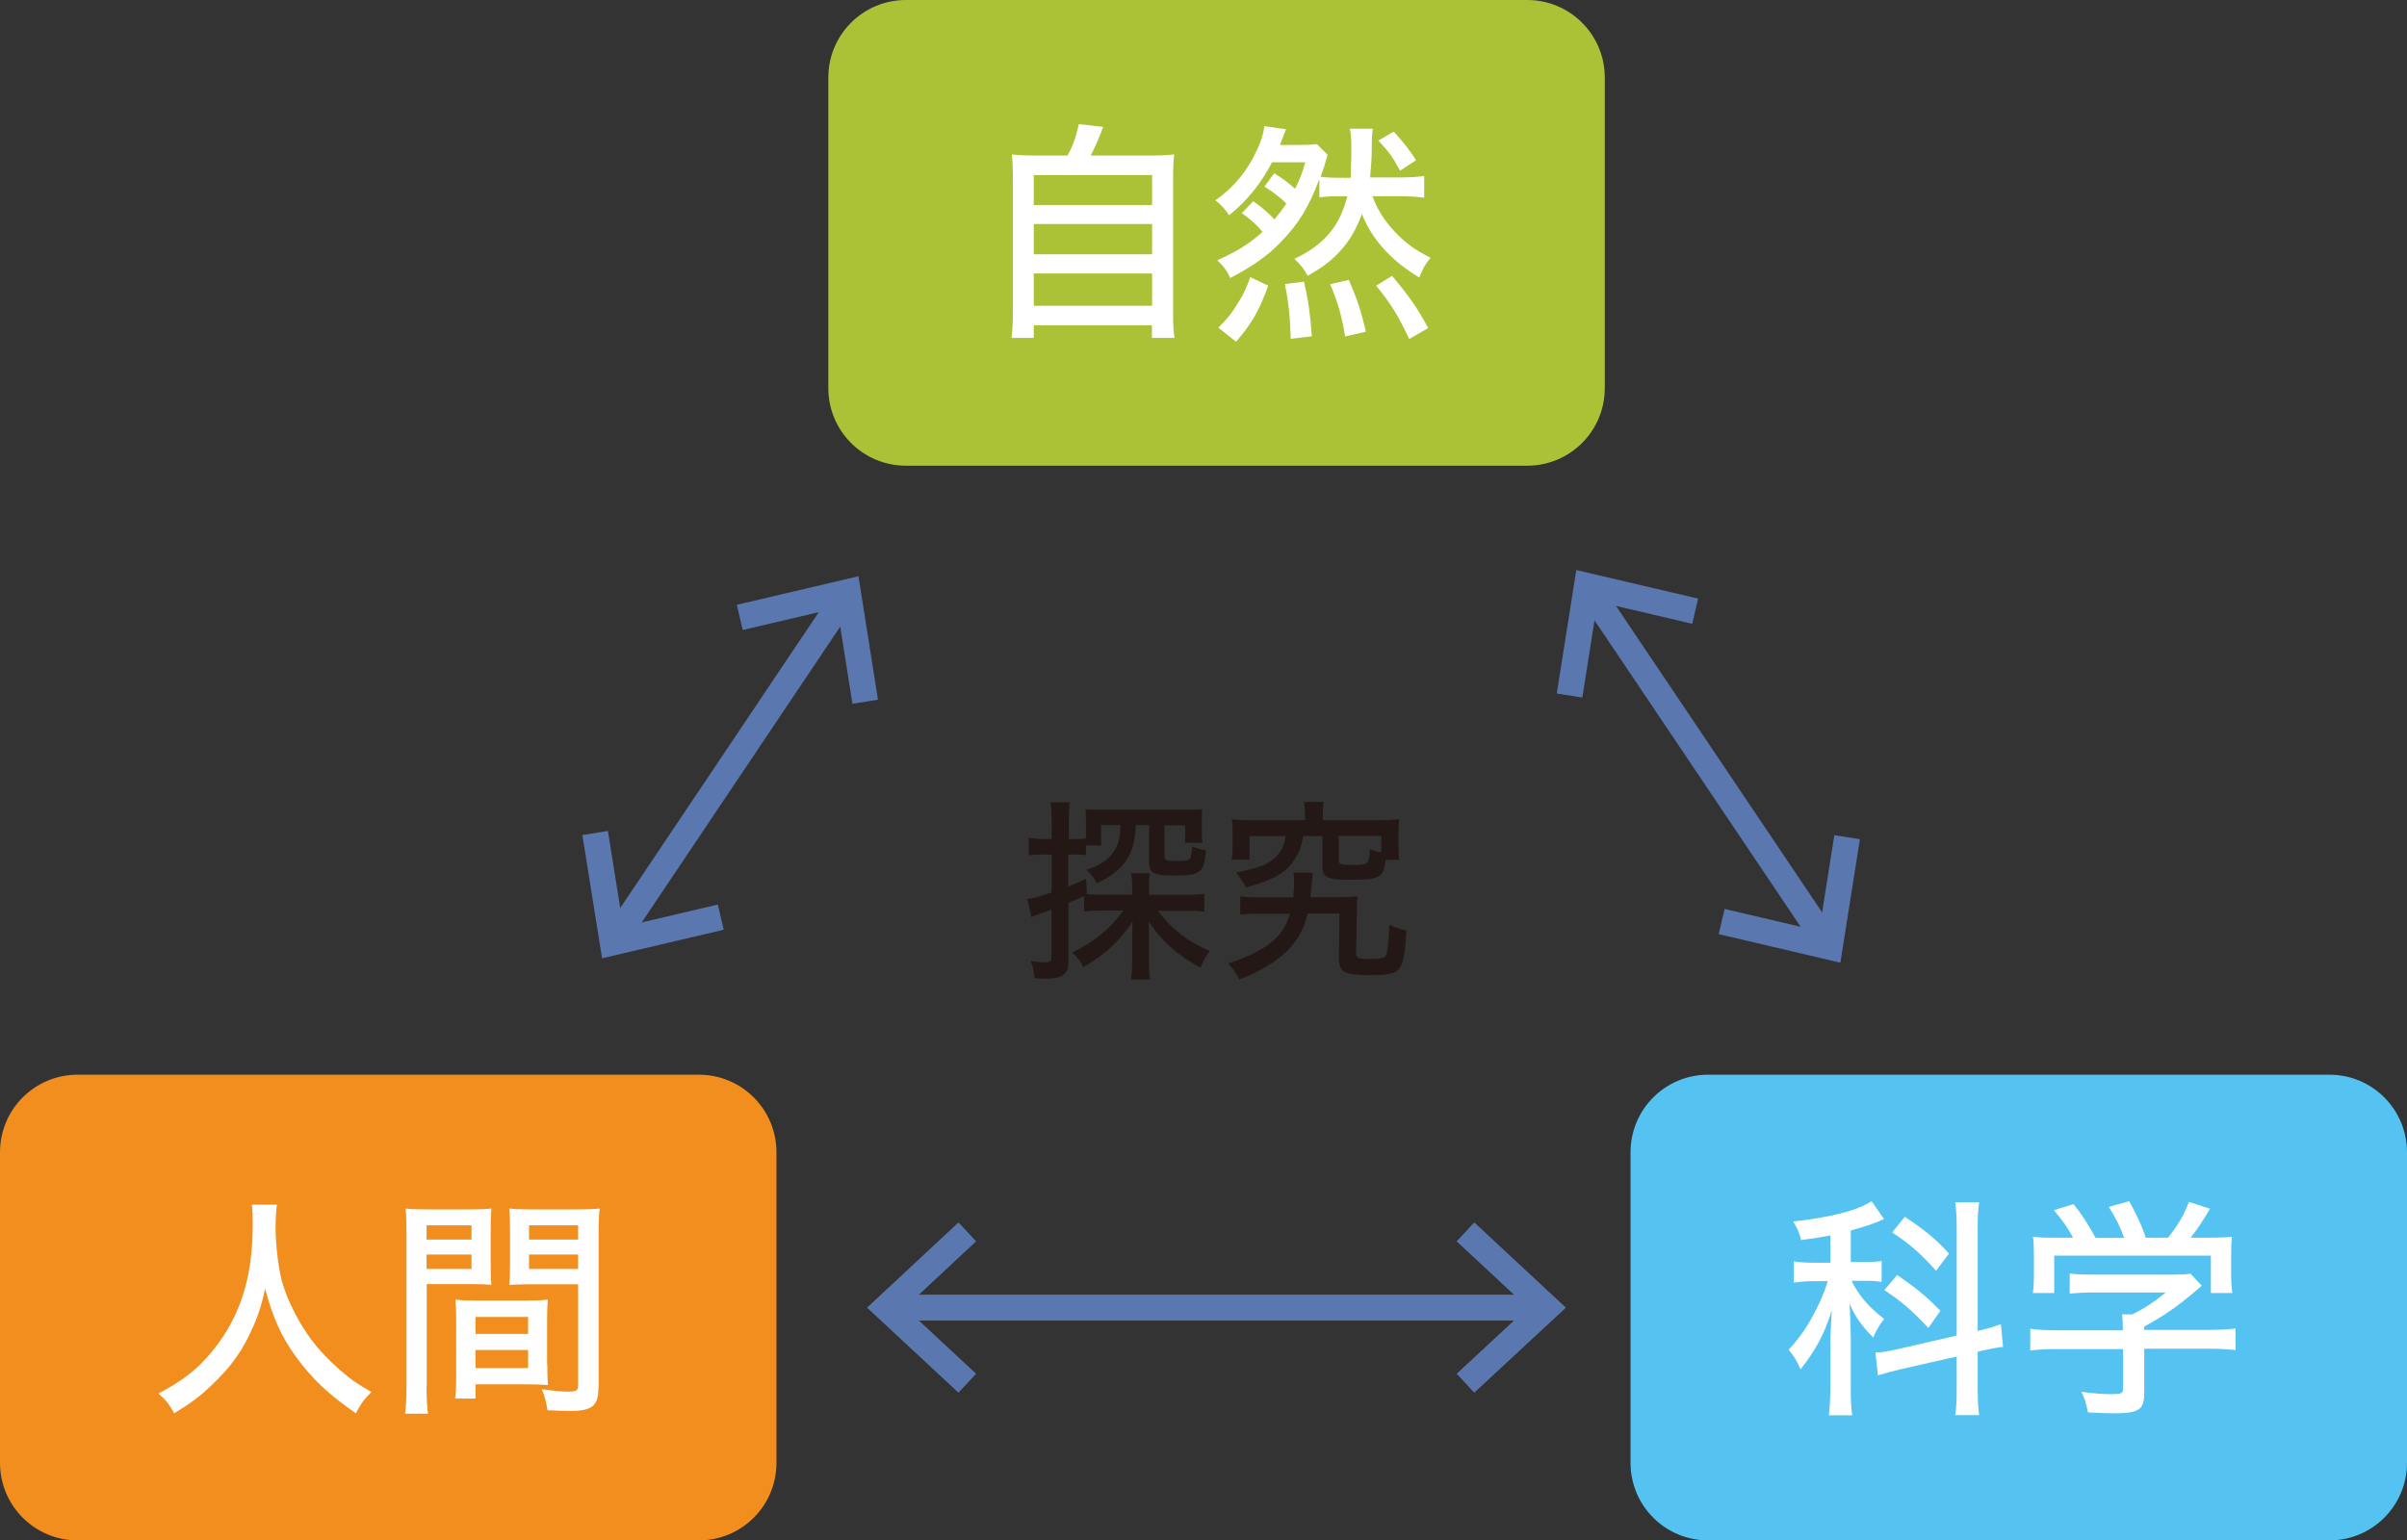
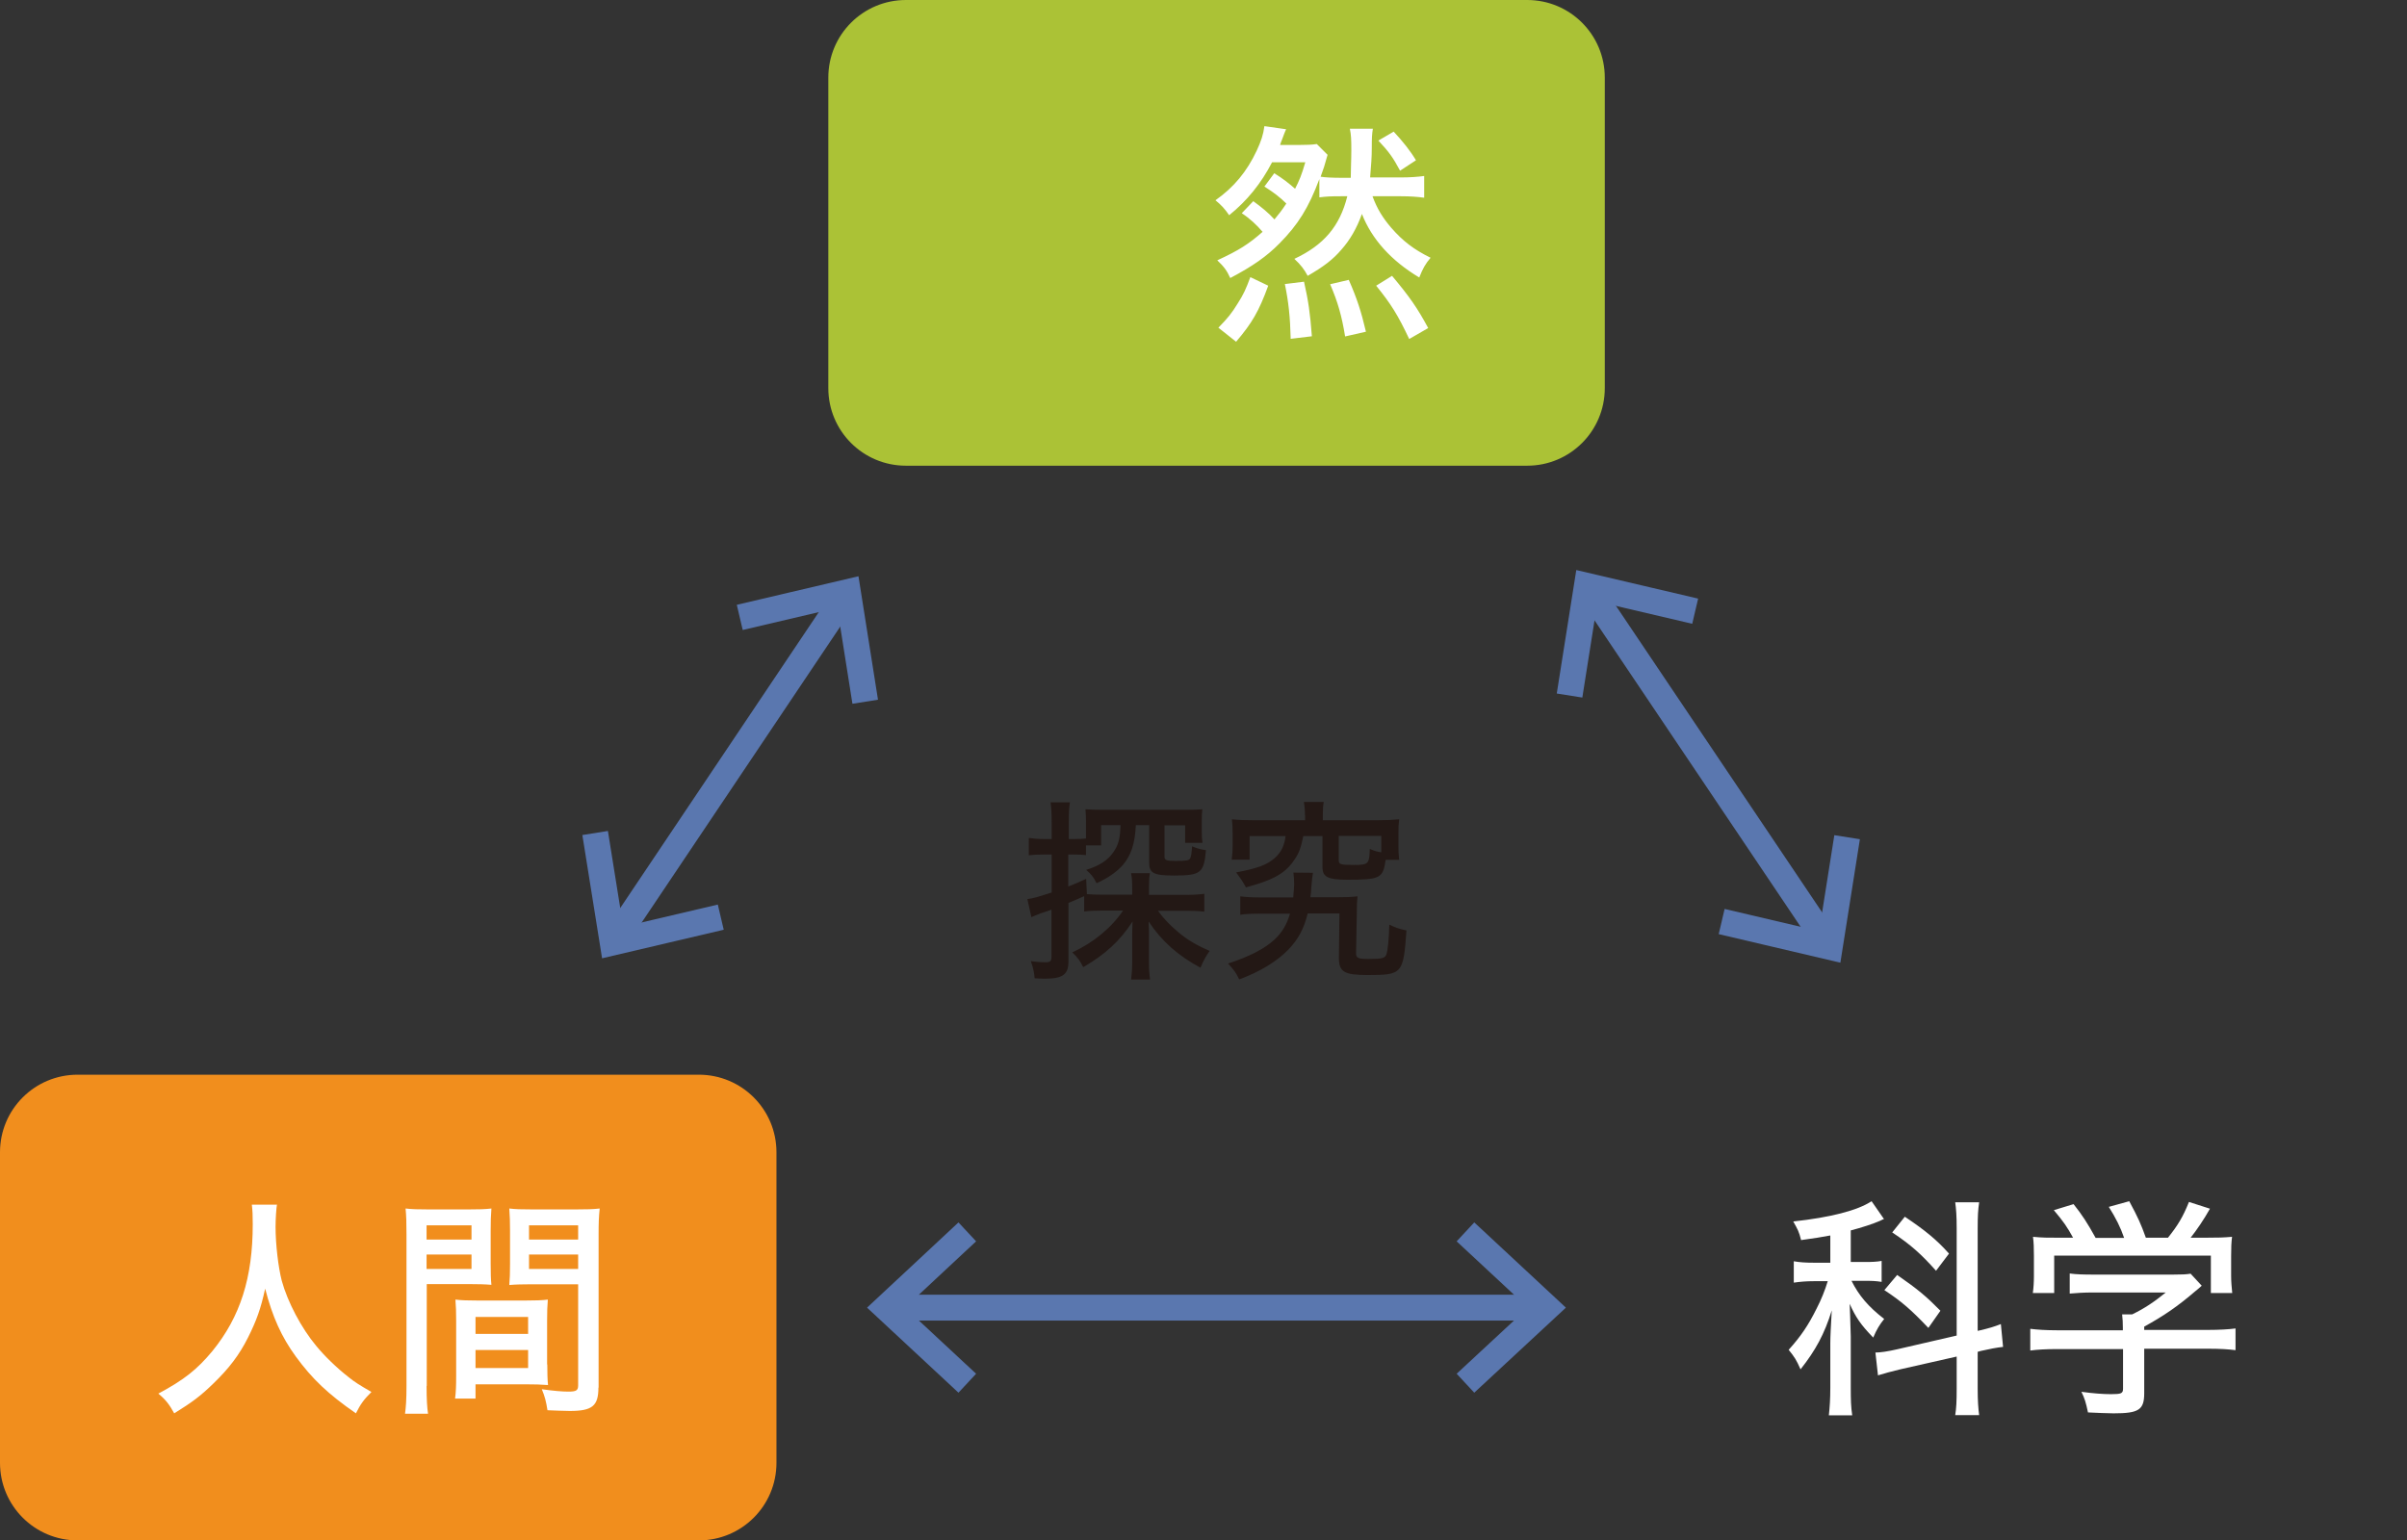
<svg xmlns="http://www.w3.org/2000/svg" version="1.1" id="レイヤー_1" x="0px" y="0px" width="131.81px" height="84.38px" viewBox="0 0 131.81 84.38" style="enable-background:new 0 0 131.81 84.38;" xml:space="preserve">
  <rect x="0" y="0" width="131.81" height="84.38" fill="#333333" stroke="none" />
  <style type="text/css">
	.st0{fill:#ABC236;}
	.st1{fill:#FFFFFF;}
	.st2{fill:#231815;}
	.st3{fill:#54C3F1;}
	.st4{fill:#F18E1D;}
	.st5{fill:none;stroke:#5A77AF;stroke-width:1.417;}
</style>
  <path class="st0" d="M49.61,0c-2.35,0-4.25,1.9-4.25,4.25v17.01c0,2.35,1.9,4.25,4.25,4.25h34.02c2.35,0,4.25-1.9,4.25-4.25V4.25  c0-2.35-1.9-4.25-4.25-4.25H49.61z" />
  <g>
-     <path class="st1" d="M58.46,8.52c0.31-0.57,0.48-1.08,0.62-1.72l1.33,0.15c-0.24,0.65-0.43,1.08-0.68,1.57h3.01   c0.71,0,1.1-0.01,1.56-0.06c-0.05,0.43-0.06,0.78-0.06,1.57v7c0,0.77,0.01,1.1,0.08,1.48h-1.24v-0.69h-6.47v0.69h-1.22   c0.05-0.33,0.08-0.82,0.08-1.48v-7c0-0.75-0.01-1.12-0.06-1.57c0.46,0.05,0.82,0.06,1.54,0.06H58.46z M56.61,11.23h6.48V9.59h-6.48   V11.23z M56.61,13.93h6.48v-1.66h-6.48V13.93z M56.61,16.75h6.48v-1.77h-6.48V16.75z" />
    <path class="st1" d="M68.63,11.02c0.43,0.31,0.85,0.65,1.16,1c0.24-0.29,0.4-0.49,0.65-0.87c-0.34-0.34-0.69-0.61-1.2-0.93   l0.54-0.73c0.47,0.29,0.8,0.55,1.14,0.85c0.24-0.47,0.36-0.76,0.56-1.45h-1.82c-0.6,1.16-1.37,2.11-2.35,2.9   c-0.23-0.34-0.42-0.55-0.75-0.82c1.01-0.71,1.72-1.57,2.26-2.72c0.24-0.52,0.36-0.87,0.42-1.34l1.19,0.17   c-0.05,0.1-0.06,0.14-0.11,0.26c-0.04,0.1-0.04,0.1-0.1,0.27c-0.01,0.03-0.03,0.08-0.06,0.15c-0.01,0.04-0.04,0.1-0.06,0.18h1.07   c0.38,0,0.68-0.01,0.94-0.05l0.59,0.59c-0.18,0.64-0.2,0.71-0.38,1.2c0.24,0.04,0.65,0.06,1.16,0.06h0.49   C73.97,9.22,74,8.8,74,8.24c0-0.61-0.01-0.84-0.08-1.19h1.26c-0.05,0.31-0.06,0.49-0.06,1.08c0,0.46-0.03,0.88-0.09,1.59h1.66   c0.52,0,0.94-0.03,1.3-0.08v1.19c-0.38-0.05-0.75-0.08-1.29-0.08h-1.54c0.25,0.68,0.55,1.17,1.02,1.72   c0.64,0.74,1.25,1.2,2.16,1.65c-0.29,0.34-0.43,0.6-0.62,1.08c-1.54-0.92-2.6-2.1-3.14-3.48c-0.28,0.78-0.65,1.42-1.12,1.95   c-0.47,0.55-0.97,0.93-1.85,1.44c-0.18-0.34-0.38-0.61-0.73-0.93c1.62-0.76,2.49-1.79,2.9-3.43h-0.32c-0.59,0-0.79,0.01-1.21,0.06   V9.81c-0.59,1.57-1.16,2.49-2.19,3.53c-0.7,0.71-1.46,1.24-2.69,1.89c-0.18-0.4-0.34-0.62-0.71-0.97c1.19-0.55,1.72-0.89,2.48-1.56   c-0.32-0.38-0.71-0.74-1.14-1.02L68.63,11.02z M66.72,17.95c0.51-0.52,0.73-0.79,1.06-1.33c0.32-0.5,0.45-0.79,0.69-1.44l0.98,0.47   c-0.51,1.4-0.89,2.05-1.76,3.07L66.72,17.95z M70.68,18.56c-0.03-1.21-0.12-2.04-0.32-3l1.05-0.13c0.24,1.07,0.33,1.68,0.43,2.99   L70.68,18.56z M73.66,18.43c-0.18-1.11-0.4-1.89-0.82-2.86l1.02-0.24c0.45,1.02,0.68,1.73,0.94,2.84L73.66,18.43z M77.17,18.57   c-0.62-1.31-0.99-1.91-1.81-2.92l0.87-0.54c0.97,1.16,1.38,1.75,1.98,2.86L77.17,18.57z M76.32,7.21c0.51,0.55,0.91,1.05,1.22,1.57   l-0.87,0.57c-0.4-0.74-0.6-1.02-1.19-1.65L76.32,7.21z" />
  </g>
  <g>
    <path class="st2" d="M59.37,49.09c-0.38,0.17-0.49,0.22-0.86,0.37v3.21c0,0.71-0.31,0.94-1.29,0.94c-0.14,0-0.17,0-0.56-0.02   c-0.04-0.39-0.08-0.56-0.21-0.94c0.32,0.04,0.52,0.06,0.8,0.06c0.27,0,0.33-0.06,0.33-0.31v-2.57c-0.15,0.05-0.23,0.09-0.56,0.19   c-0.26,0.1-0.39,0.15-0.54,0.22l-0.22-0.99c0.36-0.05,0.52-0.1,1.33-0.36v-2.08h-0.46c-0.3,0-0.53,0.01-0.79,0.04V45.9   c0.27,0.04,0.49,0.06,0.8,0.06h0.45v-0.94c0-0.49-0.02-0.74-0.06-1.07h1.06c-0.05,0.33-0.06,0.58-0.06,1.06v0.95h0.33   c0.27,0,0.44-0.01,0.61-0.03c0-0.26,0-0.26,0-0.32v-0.58c0-0.3-0.01-0.5-0.03-0.7c0.26,0.02,0.53,0.03,0.99,0.03h4.4   c0.48,0,0.76-0.01,1.01-0.03c-0.02,0.2-0.03,0.35-0.03,0.69v0.48c0,0.32,0.01,0.47,0.04,0.67h-0.95v-0.96h-1.13v1.72   c0,0.19,0.12,0.23,0.57,0.23c0.64,0,0.78-0.02,0.84-0.15c0.05-0.1,0.08-0.32,0.1-0.65c0.31,0.13,0.44,0.16,0.76,0.21   c-0.11,1.25-0.28,1.39-1.75,1.39c-1.11,0-1.36-0.13-1.36-0.7v-2.06h-0.73c-0.05,1.03-0.26,1.64-0.7,2.17   c-0.33,0.38-0.81,0.72-1.45,1.01c-0.19-0.37-0.29-0.48-0.57-0.73c0.72-0.22,1.2-0.54,1.49-0.97c0.28-0.4,0.37-0.75,0.39-1.48H60.3   v1.11h-0.83v0.53c-0.21-0.02-0.37-0.03-0.64-0.03H58.5v1.75c0.32-0.12,0.48-0.19,0.98-0.42l0.04,0.84   c0.28,0.02,0.51,0.03,0.91,0.03H62V48.7c0-0.39-0.01-0.61-0.06-0.87h1.03c-0.04,0.22-0.05,0.42-0.05,0.75v0.44h2   c0.42,0,0.73-0.02,1.03-0.06v0.98c-0.34-0.04-0.64-0.05-1.01-0.05h-1.53c0.3,0.42,0.65,0.78,1.11,1.17   c0.51,0.43,1.03,0.73,1.72,1.03c-0.2,0.29-0.31,0.47-0.5,0.92c-1.23-0.66-2.11-1.44-2.84-2.53c0.01,0.19,0.01,0.19,0.02,0.52   c0,0.1,0,0.19,0,0.38v1.36c0,0.39,0.02,0.64,0.06,0.92h-1.04c0.04-0.32,0.06-0.57,0.06-0.95v-1.39c0-0.28,0.01-0.62,0.02-0.84   c-0.69,1.06-1.48,1.79-2.7,2.5c-0.19-0.37-0.29-0.51-0.6-0.81c1.14-0.52,2.14-1.34,2.78-2.29H60.4c-0.45,0-0.72,0.01-1.03,0.05   V49.09z" />
    <path class="st2" d="M73.18,49.15c0.55,0,0.79-0.01,1.16-0.05c-0.03,0.29-0.04,0.46-0.04,0.96l-0.04,2.13   c-0.01,0.29,0.1,0.34,0.68,0.34c0.76,0,0.9-0.04,0.98-0.25c0.08-0.23,0.14-0.84,0.16-1.63c0.35,0.17,0.5,0.22,0.94,0.32   c-0.17,2.37-0.22,2.44-2.12,2.44c-1.29,0-1.58-0.17-1.58-0.94c0-0.02,0-0.03,0-0.05l0.03-2.38h-1.74c-0.21,0.85-0.51,1.4-1.05,1.97   c-0.65,0.67-1.57,1.22-2.7,1.64c-0.18-0.38-0.29-0.52-0.61-0.87c1.17-0.38,2.03-0.82,2.56-1.33c0.4-0.37,0.67-0.83,0.83-1.4h-1.55   c-0.58,0-0.88,0.01-1.17,0.06v-1.01c0.3,0.04,0.62,0.06,1.15,0.06h1.75c0.03-0.39,0.05-0.55,0.05-0.76s-0.02-0.39-0.04-0.6   l1.07,0.01c-0.04,0.21-0.04,0.25-0.09,0.79c-0.01,0.2-0.02,0.34-0.05,0.55H73.18z M71.46,44.65c0-0.31-0.02-0.49-0.06-0.72h1.09   c-0.04,0.21-0.05,0.39-0.05,0.72v0.28h3.04c0.45,0,0.72-0.01,1.14-0.05c-0.03,0.22-0.04,0.43-0.04,0.77v0.67   c0,0.33,0.01,0.53,0.04,0.78h-0.74c-0.14,1.01-0.31,1.09-2.07,1.09c-1.11,0-1.39-0.15-1.39-0.7v-1.69h-1.05   c-0.13,0.63-0.23,0.93-0.49,1.3c-0.37,0.56-0.84,0.9-1.63,1.19c-0.26,0.1-0.47,0.16-1.02,0.32c-0.16-0.3-0.29-0.49-0.54-0.82   c1.21-0.23,1.7-0.42,2.13-0.8c0.34-0.31,0.51-0.65,0.58-1.19h-1.97v1.29h-0.98c0.03-0.25,0.05-0.45,0.05-0.78v-0.66   c0-0.33-0.01-0.53-0.04-0.77c0.4,0.04,0.67,0.05,1.13,0.05h2.88V44.65z M75.64,45.79h-2.33v1.31c0,0.25,0.07,0.28,0.85,0.28   s0.83-0.06,0.85-0.88c0.25,0.11,0.34,0.14,0.63,0.19V45.79z" />
  </g>
-   <path class="st3" d="M93.54,58.87c-2.35,0-4.25,1.9-4.25,4.25v17.01c0,2.35,1.9,4.25,4.25,4.25h34.02c2.35,0,4.25-1.9,4.25-4.25  V63.12c0-2.35-1.9-4.25-4.25-4.25H93.54z" />
  <g>
    <path class="st1" d="M100.21,67.68c-0.54,0.1-0.79,0.14-1.58,0.25c-0.11-0.45-0.19-0.6-0.43-1.02c2.03-0.22,3.52-0.6,4.29-1.11   l0.68,0.98c-0.05,0.01-0.05,0.01-0.23,0.1c-0.34,0.15-1,0.37-1.59,0.52v1.73h0.76c0.43,0,0.66-0.01,0.93-0.06v1.15   c-0.29-0.05-0.56-0.06-0.94-0.06h-0.71c0.4,0.8,0.92,1.42,1.79,2.09c-0.25,0.31-0.41,0.57-0.6,1.02c-0.68-0.7-0.96-1.11-1.29-1.85   c0.01,0.31,0.04,0.91,0.06,1.79V76c0,0.69,0.01,1.06,0.08,1.53h-1.28c0.05-0.46,0.08-0.89,0.08-1.53v-2.42   c0-0.37,0.03-0.91,0.08-1.8c-0.4,1.29-0.88,2.18-1.71,3.23c-0.23-0.52-0.32-0.66-0.65-1.07c0.66-0.73,1.08-1.35,1.53-2.26   c0.26-0.5,0.46-1.01,0.61-1.5h-0.74c-0.45,0-0.77,0.03-1.12,0.08v-1.17c0.34,0.06,0.65,0.08,1.15,0.08h0.85V67.68z M107.15,67.28   c0-0.69-0.03-1.05-0.08-1.42h1.31c-0.06,0.42-0.08,0.75-0.08,1.42v5.62l0.06-0.01c0.6-0.14,0.85-0.22,1.21-0.36l0.12,1.25   c-0.36,0.04-0.73,0.11-1.21,0.22l-0.18,0.05v2.02c0,0.66,0.03,1.06,0.08,1.45h-1.31c0.06-0.4,0.08-0.71,0.08-1.47v-1.74l-3.09,0.7   c-0.47,0.11-0.94,0.24-1.22,0.33l-0.14-1.25c0.27,0,0.68-0.06,1.2-0.18l3.25-0.75V67.28z M103.89,69.84   c1.14,0.79,1.59,1.17,2.37,1.96l-0.66,0.94c-0.96-1.01-1.47-1.45-2.41-2.07L103.89,69.84z M104.31,66.65   c1.12,0.75,1.74,1.26,2.42,2.02l-0.71,0.94c-0.82-0.92-1.39-1.43-2.4-2.1L104.31,66.65z" />
    <path class="st1" d="M117.42,76.31c0,0.92-0.29,1.11-1.68,1.11c-0.31,0-0.96-0.03-1.4-0.05c-0.12-0.57-0.18-0.76-0.36-1.13   c0.65,0.09,1.2,0.13,1.62,0.13c0.57,0,0.66-0.04,0.66-0.31V73.9h-3.61c-0.64,0-1.1,0.03-1.47,0.08v-1.19   c0.39,0.05,0.88,0.08,1.45,0.08h3.62v-0.14c0-0.26-0.01-0.5-0.04-0.73h0.55c0.7-0.34,1.21-0.69,1.84-1.2h-4.01   c-0.48,0-0.89,0.03-1.25,0.06v-1.1c0.37,0.05,0.77,0.06,1.28,0.06H119c0.47,0,0.73-0.01,0.96-0.05l0.61,0.66   c-0.18,0.17-0.31,0.26-0.34,0.29c-0.98,0.84-1.72,1.35-2.81,1.95v0.18h3.52c0.59,0,1.11-0.03,1.48-0.08v1.19   c-0.37-0.05-0.86-0.08-1.49-0.08h-3.51V76.31z M113.53,67.81c-0.33-0.6-0.52-0.88-1.06-1.52l1.08-0.33   c0.47,0.59,0.75,1.02,1.21,1.85h1.56c-0.19-0.56-0.46-1.1-0.84-1.7l1.12-0.31c0.48,0.89,0.64,1.25,0.91,2h1.21   c0.55-0.69,0.82-1.14,1.15-1.96l1.15,0.37c-0.33,0.59-0.74,1.19-1.06,1.59h0.74c0.82,0,1.06-0.01,1.53-0.05   c-0.04,0.32-0.05,0.59-0.05,1.06v1.08c0,0.33,0.03,0.64,0.06,0.94h-1.17v-2.05h-8.58v2.05h-1.17c0.04-0.28,0.06-0.59,0.06-0.94   v-1.08c0-0.47-0.01-0.74-0.05-1.06c0.55,0.05,0.71,0.05,1.49,0.05H113.53z" />
  </g>
  <path class="st4" d="M4.25,58.87C1.9,58.87,0,60.77,0,63.12v17.01c0,2.35,1.9,4.25,4.25,4.25h34.02c2.35,0,4.25-1.9,4.25-4.25V63.12  c0-2.35-1.9-4.25-4.25-4.25H4.25z" />
  <g>
    <path class="st1" d="M15.17,65.96c-0.04,0.21-0.08,0.82-0.08,1.24c0,0.97,0.15,2.22,0.34,2.96c0.32,1.16,1.07,2.59,1.89,3.57   c0.45,0.55,1.12,1.2,1.76,1.7c0.34,0.28,0.64,0.46,1.26,0.82c-0.41,0.41-0.59,0.65-0.85,1.17c-1.53-1.06-2.39-1.88-3.29-3.11   c-0.78-1.07-1.28-2.17-1.68-3.72c-0.24,1.1-0.47,1.74-0.94,2.68c-0.48,0.96-1.05,1.7-1.91,2.53c-0.7,0.68-1.16,1.02-2.13,1.62   c-0.27-0.49-0.46-0.74-0.87-1.08c1.42-0.76,2.13-1.33,2.96-2.33c1.53-1.88,2.21-4.02,2.21-6.95c0-0.5-0.01-0.74-0.05-1.07H15.17z" />
    <path class="st1" d="M23.36,75.92c0,0.75,0.03,1.19,0.08,1.52h-1.26c0.05-0.37,0.08-0.77,0.08-1.52v-8.29   c0-0.66-0.01-1.02-0.05-1.43c0.34,0.04,0.68,0.05,1.31,0.05h2.09c0.65,0,0.94-0.01,1.3-0.05c-0.03,0.4-0.04,0.7-0.04,1.2v1.82   c0,0.55,0.01,0.87,0.04,1.16c-0.34-0.03-0.74-0.04-1.22-0.04h-2.32V75.92z M23.36,67.9h2.46v-0.78h-2.46V67.9z M23.36,69.51h2.46   v-0.79h-2.46V69.51z M29.97,74.74c0,0.48,0.01,0.82,0.04,1.13c-0.38-0.03-0.74-0.04-1.25-0.04h-2.72v0.78h-1.12   c0.05-0.37,0.06-0.73,0.06-1.24v-3.01c0-0.46-0.01-0.82-0.04-1.17c0.34,0.04,0.68,0.05,1.21,0.05h2.64c0.55,0,0.87-0.01,1.21-0.05   c-0.03,0.34-0.04,0.68-0.04,1.17V74.74z M26.04,73.07h2.88v-0.93h-2.88V73.07z M26.04,74.94h2.88v-0.99h-2.88V74.94z M32.77,76.01   c0,1-0.33,1.28-1.57,1.28c-0.28,0-1.01-0.03-1.22-0.04c-0.08-0.5-0.14-0.74-0.31-1.15c0.66,0.09,1.12,0.13,1.45,0.13   c0.43,0,0.54-0.06,0.54-0.34v-5.54h-2.55c-0.48,0-0.88,0.01-1.22,0.04c0.03-0.34,0.04-0.68,0.04-1.16V67.4   c0-0.43-0.01-0.83-0.04-1.2c0.34,0.04,0.65,0.05,1.3,0.05h2.31c0.66,0,0.98-0.01,1.34-0.05c-0.05,0.48-0.06,0.8-0.06,1.42V76.01z    M28.97,67.9h2.69v-0.78h-2.69V67.9z M28.97,69.51h2.69v-0.79h-2.69V69.51z" />
  </g>
  <line class="st5" x1="86.9" y1="32.09" x2="100.2" y2="51.87" />
  <polyline class="st5" points="85.95,38.1 86.9,32.09 92.83,33.48 " />
  <polyline class="st5" points="101.15,45.86 100.2,51.87 94.28,50.48 " />
  <line class="st5" x1="33.55" y1="51.63" x2="46.43" y2="32.43" />
  <polyline class="st5" points="32.59,45.63 33.55,51.63 39.47,50.24 " />
  <polyline class="st5" points="47.38,38.44 46.43,32.43 40.51,33.82 " />
  <line class="st5" x1="84.71" y1="71.63" x2="48.52" y2="71.63" />
  <polyline class="st5" points="80.25,67.48 84.71,71.63 80.25,75.77 " />
  <polyline class="st5" points="52.97,75.77 48.52,71.63 52.97,67.48 " />
</svg>